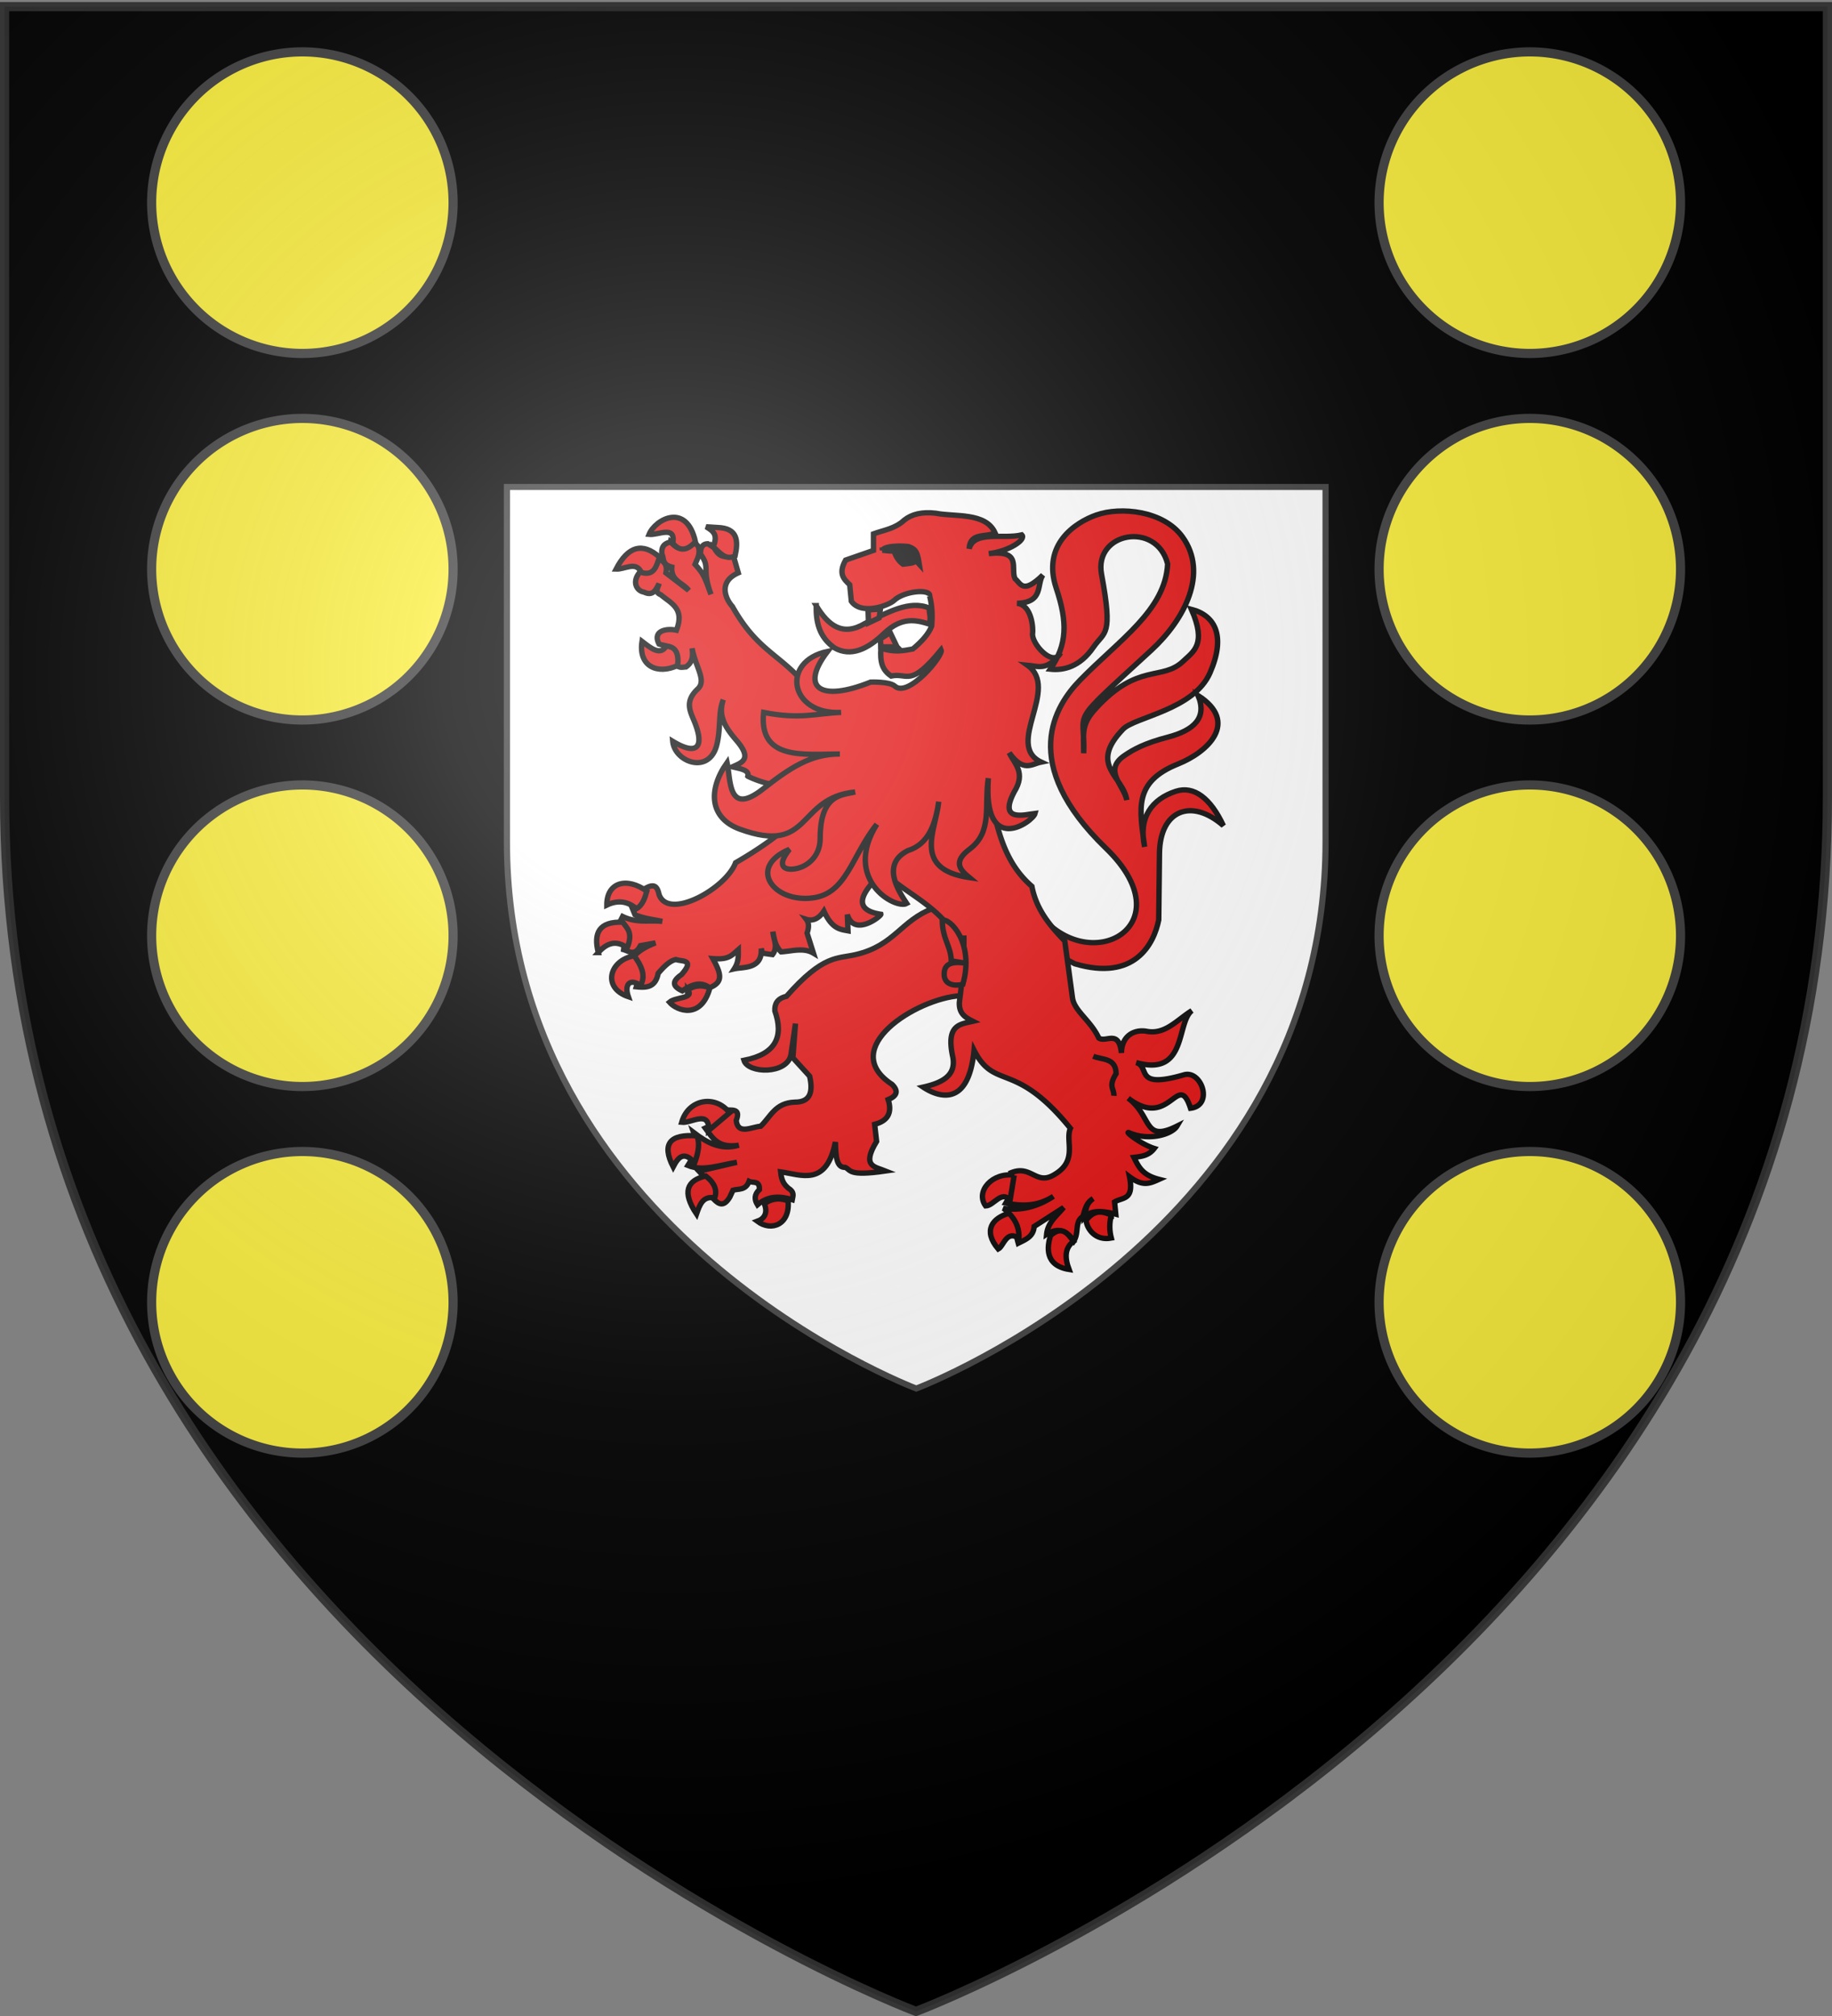
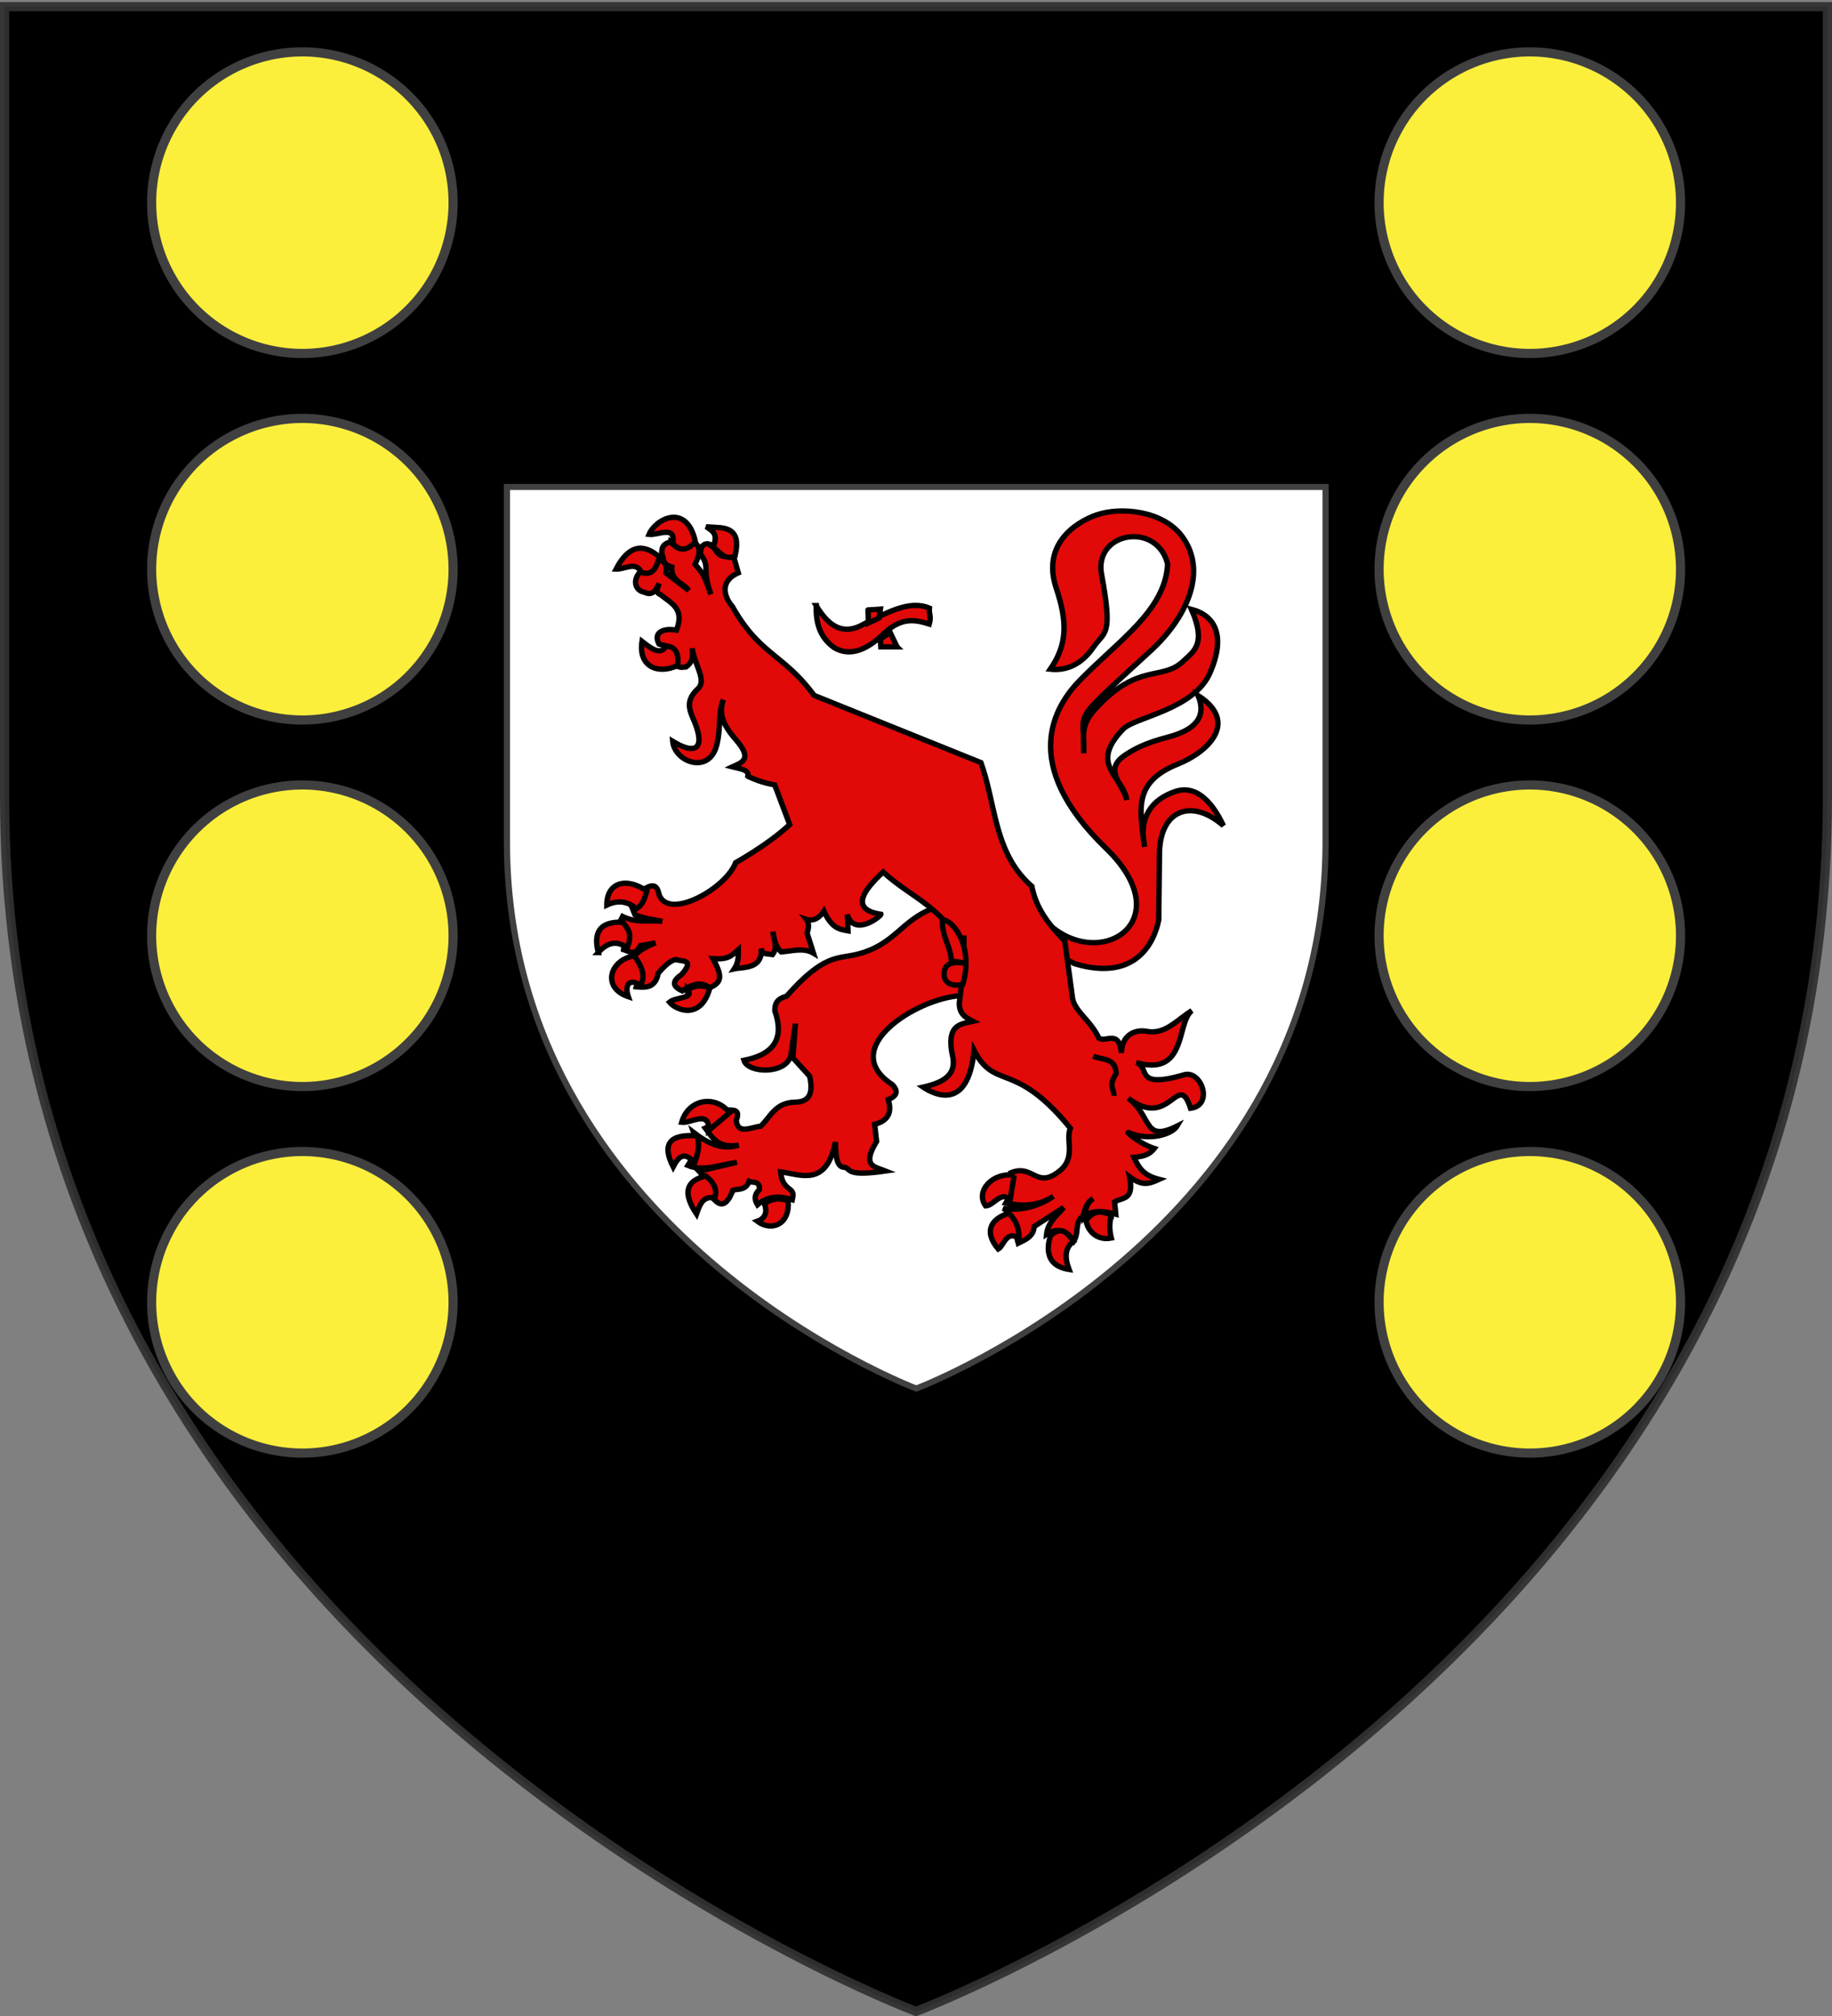
<svg xmlns="http://www.w3.org/2000/svg" xmlns:xlink="http://www.w3.org/1999/xlink" width="600" height="660" version="1.0">
  <rect width="100%" height="100%" fill="#808080" stroke="none" />
  <defs>
    <radialGradient xlink:href="#a" id="c" cx="221.445" cy="226.331" r="300" fx="221.445" fy="226.331" gradientTransform="matrix(1.353 0 0 1.349 -77.63 -85.747)" gradientUnits="userSpaceOnUse" />
    <linearGradient id="a">
      <stop offset="0" style="stop-color:white;stop-opacity:.314" />
      <stop offset=".19" style="stop-color:white;stop-opacity:.251" />
      <stop offset=".6" style="stop-color:#6b6b6b;stop-opacity:.125" />
      <stop offset="1" style="stop-color:black;stop-opacity:.125" />
    </linearGradient>
  </defs>
  <g style="display:inline">
    <path d="M300 658.5s298.5-112.32 298.5-397.772V2.176H1.5v258.552C1.5 546.18 300 658.5 300 658.5z" style="fill:#000;fill-opacity:1;fill-rule:evenodd;stroke:none;stroke-width:1px;stroke-linecap:butt;stroke-linejoin:miter;stroke-opacity:1;display:inline" />
  </g>
  <g style="display:inline">
    <path id="b" d="M-296.767 196.65a47.376 47.376 0 1 1 .077.025" style="fill:#fcef3c;fill-opacity:1;fill-rule:evenodd;stroke:#404040;stroke-width:2.879;stroke-linecap:round;stroke-linejoin:round;stroke-miterlimit:4;stroke-dasharray:none;stroke-dashoffset:0;stroke-opacity:1" transform="matrix(1.042 0 0 1.042 794.977 -91.622)" />
    <use xlink:href="#b" width="600" height="660" transform="translate(0 120)" />
    <use xlink:href="#b" width="600" height="660" transform="translate(0 240)" />
    <use xlink:href="#b" width="600" height="660" transform="translate(-402)" />
    <use xlink:href="#b" width="600" height="660" transform="translate(-402 120)" />
    <use xlink:href="#b" width="600" height="660" transform="translate(-402 240)" />
    <use xlink:href="#b" width="600" height="660" transform="translate(0 360)" />
    <use xlink:href="#b" width="600" height="660" transform="translate(-402 360)" />
    <g style="display:inline">
      <path d="M103.386 92.587v175.92c0 193.44 197.028 270.21 199.8 271.28 2.9-1.12 199.77-77.903 199.77-271.28V92.587h-399.57z" style="opacity:1;fill:#fff;fill-opacity:1;stroke:#404040;stroke-width:3;stroke-miterlimit:4;stroke-dasharray:none;stroke-opacity:1" transform="matrix(.671 0 0 .66 96.653 98.32)" />
      <g style="display:inline">
        <path d="M346.703 102.037c11.862 20.805 39.027 7.092 18.506-13.063-21.526-21.14-12.352-35.478-6.35-41.727 9.641-10.04 20.85-17.352 21.408-28.847-2.635-10.691-18.054-7.905-16.147 2.54 2.85 15.61.77 14.059-1.996 18.143-3.275 4.836-7.233 5.81-10.522 5.442 4.161-6.132 4.238-11.641 1.451-20.138-3.545-10.81 4.64-16.297 9.797-18.142 5.927-2.12 16.406-1.1 21.045 5.442 6.38 8.998.537 20.486-7.62 28.121-20.8 19.47-16.06 14.117-16.51 25.581.023-4.901-.732-7.02 2.904-11.067 10.37-11.544 16.25-6.785 21.408-11.792 2.522-2.449 5.752-4.166 1.995-12.881 5.892 1.573 8.427 6.728 4.536 15.783-3.951 9.196-18.376 10.958-21.227 13.97-8.53 9.016.06 11.631.907 17.598-.721-3.689-5.863-7.403-.544-11.066 2.232-1.538 4.924-3.05 10.523-4.536 6.438-1.71 9.688-4.792 7.438-10.341 10.102 6.617 2.377 14.026-4.869 16.978-11.076 4.514-9.401 11.23-8.193 20.577-1.55-7.323 1.766-11.831 7.62-13.789 4.404-1.472 8.485 1.716 11.61 8.527-7.775-6.914-15.483-3.886-15.602 6.894l-.181 16.51c-1.194 5.988-5.865 15.308-20.501 10.886l-16.51-8.709 5.624-6.894z" style="opacity:1;fill:#e20909;fill-opacity:1;stroke:#000;stroke-width:1.32;stroke-miterlimit:4;stroke-dasharray:none;stroke-opacity:1" transform="matrix(1.341 0 0 1.319 -127.522 160.36)" />
        <path d="M539.419 266.526c-.073 4.057.69 7.814 4.468 10.496 3.96 2.292 8.094.374 12.158-3.637 4.295-4.126 7.728-3.297 10.99-2.274.537-1.908-.122-2.683.024-3.961-4.877-2.105-10.34 1.162-15.745 3.814-5.412 3.284-8.96.532-11.895-4.438zM568.004 341.651c-7.974 3.06-9.38 9.197-18.87 11.48-4.59 1.104-7.932-.074-16.983 10.378-2.28.537-2.914 1.898-2.83 3.617 2.179 6.298.344 10.707-7.549 12.265 1.001 3.335 10.601 3.539 11.48-1.415.137-.774 1.1-7.705 1.1-7.705l-.629 8.491 4.089 4.56c.858 3.827.253 6.464-3.617 6.448-4.842.157-5.91 3.668-8.334 5.976-2.327.197-5.554 2.197-5.976-1.416 1.249-3.302-1.322-2.403-2.83-2.673-.45 2.002-2.196 3.447-4.718 4.56 1.722 2.336 3.028 5.052 8.177 4.246-4.394 1.309-7.784-.646-11.007-3.145 1.087 3.072.148 5.694-1.415 8.177 3.754 1.574 7.928-.21 11.95-.786l-9.277 2.201c1.593 1.79 3.696 2.9 3.617 6.92 1.2 1.267 2.438 2.063 3.93-.472l.787-1.73c1.403-.41 3.071.109 3.931-2.202.954.48 2.623-.29 2.516 2.045-1.316 1.258-1.224 2.516-.471 3.774 2.66-2.295 5.536-2.209 8.491-1.258.153-.839.51-1.678-.472-2.516-1.915-1.28-2.189-2.833-2.358-4.403 5.029.714 11.165 3.77 13.366-7.391.106 3.5.257 6.406 2.378 6.279 1.483.58.479 2.292 9.896.908-2.638-1.077-5.95-1.086-2.21-7.344l-.472-4.246c3.153-.813 4.343-2.804 3.303-6.133 2.075-.867 2.639-2.07.943-3.774-13.455-8.923 5.916-21.308 16.669-22.015l7.862-5.032-5.032-17.14-9.435.471z" style="fill:#e20909;fill-opacity:1;stroke:#000;stroke-width:1.32;stroke-miterlimit:4;stroke-dasharray:none;stroke-opacity:1" transform="matrix(1.341 0 0 1.319 -456.045 -153.286)" />
        <path d="M503.833 250.738c-1.973.458-2.196 1.662-2.118 2.998.6.963-.127 2.537 2.448 3.217-.304 3.492 2.804 3.908 4.11 5.79l-5.554-4.332c.53-2.57-1.077-3.003-2.228-3.891-.908 1.706-.645 4.832-4 3.547-2.237 2.469-.936 4.833.88 5.115 2.214 1.08 2.892-.598 3.67-2.104-.198.977-1.257 2.075.454 2.778 2.382 2.086 5.894 3.328 3.781 8.786-2.232-.52-5.966.021-4.235 3.438 1.743.635 5.17.25 3.892 5.005 1.105 1.087 1.839.697 2.667.673 1.79-1.26 1.713-2.944 1.513-4.647.752 4.539 3.63 7.963 1.388 10.092-3.33 3.166-1.822 5.624-.783 8.237 2.472 6.22.62 8.436-5.335 4.77.464 5.188 8.985 8.375 10.78.785 1.02-4.317.278-7.858 1.567-11.124-1.395 4.096.648 7.087 3.218 10.12 4.036 4.764 1.198 5.523-1.004 6.559 1.849.484 4.19.724 3.781 2.337a24.405 24.405 0 0 0 6.56 2.14l3.66 9.853c-3.298 3.095-7.746 6.255-13.217 9.47-2.34 6.425-16.412 14.39-18.687 7.893-.459-2.11-1.223-3.01-4-1.113-.27 1.417.22 2.758-2.558 4.455l.673 1.663c2.47 1.048 4.462 1.142 6.67 1.664-3.22-.381-6.193.503-9.68-1.224l-.77 1.554c3.287 2.224 1.227 4.459 1.003 6.683 1.371.404 2.74 1.67 4.111-1.004l3.671-.674c-3.49 1.391-4.351 2.455-5.568 3.561 2.733 2.65 1.581 4.979.893 7.343 2.408.25 4.676.197 5.335-3.341 1.446-1.732 2.9-3.175 4.345-3.438 1.499.55 4.723-.128 1.334 3.768-2.638 1.843-1.864 3.057.22 4.015 2.224-1.553 4.445-2.465 6.669-.784 3.33-1.353 2.898-3.36.784-7.233 3.911.34 4.62-.815 6.215-2.213-.004 1.51.154 2.974-.99 4.77 2.22-.51 6.924.136 6.6-5.06l.288 1.17 2.448.343c1.478-1.89.214-3.788.11-5.678.323 1.754.539 3.537 2.007 5.005 2.679-.17 5.486-1.131 7.893.33l-1.554-5.005c.545-1.6.4-2.636-.192-3.41 1.29.416 2.823.195 4.303-2.035 1.965 4.393 3.921 4.53 5.885 4.895l-.165-4.043c1.637 5.687 8.287.394 8.182-.069-8.435-1.311-3.081-7.023.577-10.49 6.652 6.309 14.579 8.528 19.69 19.304-.106 4.222-.504 8.59-1.086 13.049-.123 2.935 1.596 3.813 3.314 4.702-3.06.732-6.576.762-4.978 8.58 1.083 4.822-2.452 6.677-7.191 7.755 3.13 2.13 11.044 5.715 12.444-9.143 5.073 10.123 9.92 2.346 23.526 19.373-1.337 3.091 1.885 7.888-3.713 11.358-4.676 3.074-5.744-2.43-10.793-.33.572 2.862.254 4.868-1.265 7.521 3.875.796 7.744.87 11.618-1.664-3.805 2.58-8.117 3.68-12.25 2.97 2.301 1.417 2.865 5.737 3.67 8.663 1.774-.902 3.723-1.632 3.878-4.153l7.205-4.702c-1.636 2.034-3.87 3.64-4.153 6.641 2.88-1.845 4.967-.84 6.642 1.65 1.337-2.08.133-4.74 2.213-6.077.503-1.64.784-3.39 2.49-4.428-1.96 1.476-1.723 2.952-1.933 4.428 1.659-1.74 4.781-1.306 7.473-.564l-.288-3.039c1.96-1.212 4.814-.349 3.643-6.256 3.25 2.49 4.926 1.698 7.233.646-4.036-1.046-4.947-2.975-6.16-5.459 1.793-.21 3.593-.37 4.977-2.213-3.477-1.112-7.548-4.523-6.09-3.878 4.785 2.12 10.43.397 11.632-1.664-8.316 4.217-5.996-2.467-11.908-6.916 10.23 7.99 12.159-7.088 15.221 2.489 5.701-.721 2.658-9.563-1.608-8.305-12.41 3.658-8.098-1.972-11.674-3.039 12.51 3.613 9.744-9.911 13.612-12.897-3.706 2.36-6.529 6-11.013 5.142-3.04-.554-6.146 1.07-6.188 5.363-.66-5.988-3.773-2.436-5.541-3.7-1.964-4.327-5.993-6.726-6.421-9.968-.54-4.075-1.168-8.795-1.884-14.107-3.57-3.776-6.935-7.734-8.03-13.572-9.291-8.185-8.748-20.3-12.458-30.717l-40.727-16.679c-7.563-10.373-13.32-10.03-19.965-22.069-1.663-1.866-3.546-6.116 1.444-8.332l-1.1-3.891c-1.595-.575-3.19.808-4.785-2.338l-1.554-1.004c-1.163-.001-1.81.781-1.788 2.558 2.56 3.58.17 3.357 2.558 10.01-1.467-4.04-1.68-4.97-3.891-7.453.526-1.349 1.376-2.546.783-4.455-.942-1.285-1.44-.762-2.117-.99-2.362 2.58-3.443 1.028-4.661-.11zm71.65 97.653c.016.884.015 1.782 0 2.681v-2.681z" style="fill:#e20909;fill-opacity:1;stroke:#000;stroke-width:1.32;stroke-miterlimit:4;stroke-dasharray:none;stroke-opacity:1" transform="matrix(1.341 0 0 1.319 -456.045 -153.286)" />
        <path d="M570.206 344.617c.053 4.769 2.097 6.325 2.201 10.086l3.989.65c-3.275-.557-5.693-.266-5.718 2.495-.125 2.61 2.202 3.253 4.56 2.673 2.877-10.372-3.248-16.513-5.032-15.904zM607.081 378.37c2.186.968 5.495.304 5.583 4.324-2.02 3.303-.417 3.709-.55 5.504" style="fill:#e20909;fill-opacity:1;stroke:#000;stroke-width:1.32;stroke-miterlimit:4;stroke-dasharray:none;stroke-opacity:1" transform="matrix(1.341 0 0 1.319 -456.045 -153.286)" />
        <path d="M-1928.962 172.153c-11.118 5.31-21.916.493-19.753-13.58 5.284 4.16 10.205 8.028 13.374 2.674 4.576.207 7.277 3.036 6.379 10.906zM-1949.126 119.685c-2.846-6.526-9.2-1.648-13.992-1.852 6.647-13.008 14.683-15.18 24.074-6.79-1.636 5.295-3.108 10.82-10.082 8.642zM-1944.806 98.286c5.15.56 14.889-5.436 13.169 4.938 3.896 4.9 8.106 4.149 12.55-.823-4.875-22.324-22.252-12.763-25.719-4.115zM-1909.21 105.282c2.856-7.09-.079-8.856-3.91-11.317l6.38.412c11.154.392 11.55 7.509 9.67 16.049-5.65 2.692-8.544-2.19-12.14-5.144zM-1951.801 309.186c-4.708-4.064-10.108-5.123-16.46-2.058-.046-12.774 10.957-16.012 22.22-7.818-1.135 4.077-2.465 7.959-5.76 9.876zM-1972.994 333.877c-2.75-10.962.441-17.622 13.58-17.078 2.362 3.402 5.865 5.766 2.469 14.403-6.266-4.604-11.425-2.57-16.05 2.675zM-1953.036 335.729c3.978 5.555 6.59 11.11 3.498 16.666-6.436-4.42-8.976.05-6.79 6.378-14.849-5.106-10.372-20.749 3.292-23.044zM-1923.407 354.864c4.42-2.78 8.473-2.627 12.345-1.029-4.809 17.905-18.264 12.948-22.427 8.025 3.494-3.051 14.078-1.948 10.082-6.996zM-1900.157 424.204c-7.522-10.142-22.722-8.165-26.542 5.35 5.483.596 15.383-7.274 15.02 4.526l11.523-9.876zM-1919.498 452.392c-6.015-7.057-9.163-3.121-11.933 2.264-6.586-13.147-1.642-18.607 13.168-17.49 1.766 4.142.824 9.445-1.235 15.226zM-1913.325 459.8c-10.53 2.465-13.257 9.062-5.144 21.398 1.76-5.153 3.505-10.325 10.082-9.053 1.452-4.115.19-8.23-4.938-12.346zM-1880.815 475.437c2.06 5.249-.073 8.485-3.91 9.876 7.965 6.023 18.303 1.727 17.078-11.522-4.157-1.543-8.465-1.726-13.168 1.646zM-1742.136 459.388l-2.263 13.991c-4.902-5.65-9 3.143-13.58 3.292-5.924-8.292 3.897-19.175 15.843-17.283zM-1739.461 494.984c.085-4.517-.748-9.137-5.555-14.197-9.114 2.684-14.695 9.626-5.967 20.164 3.027-1.607 4.548-11.027 11.522-5.967zM-1721.972 493.338c6.394-5.685 9.576-1.2 12.757 3.292-4.786 3.645-4.964 9.01-2.469 15.843-13.827-2.294-12.115-13.073-10.288-19.135zM-1688.228 481.815c-1.156 4.61-1.037 8.901 0 12.963-8.893 1.72-13.623-5.341-13.991-10.082 3.707-4.496 6.993-6.063 13.991-2.88zM-1807.179 161.62l-3.779-8.03-5.431 3.543.236 4.487h8.974zM-1823.238 140.837l6.849-.472-.709 4.96-5.904 2.833-.236-7.32z" style="opacity:1;fill:#e20909;fill-opacity:1;stroke:#000;stroke-width:3;stroke-miterlimit:4;stroke-dasharray:none;stroke-opacity:1" transform="matrix(.59 0 0 .581 1360.014 117.858)" />
-         <path d="M-1789.04 133.008c.652-4.187-14.133-2.97-19.806 2.504-2.848 2.748-17.97 8.537-23.675.455l-.91-9.333c-3.234-3.122-6.513-6.208-2.276-13.886l15.48-5.464v-9.333c5.572-2.077 12.038-2.895 17.072-7.74 4.117-3.304 9.772-4.812 17.529-3.87 10.413 2.134 27.725-.668 32.883 11.06-4.922 2.744-13.933-.532-14.388 8.913 2.83-10.38 18.755-5.214 29.218-7.775 2.646 2.654-7.056 9.226-18.347 10.567 18.686-2.2 11.962 8.367 14.569 14.113 3.231 2.624 4.227 9.08 15.48-2.048-3.619 5.365.617 15.43-14.342 15.935 8.615.957 8.965 15.11 8.65 16.845-.984 5.432 11.242 19.63 15.48 11.155-7.434 10.43-12.735 7.352-18.439 6.829 18.522 13.176-12.816 44.882 7.74 54.634-5.513 1.151-9.86 5.903-17.756-5.236 2.993 6.38 9.378 11.165 2.731 22.082-8.956 17.248 6.003 12.719 11.61 12.065-1.192 4.767-29.083 24.687-25.951-19.805-2.374 15.63 2.496 29.986-10.244 39.837-9.726 7.318-5.39 11.823-.227 16.163-32.11-4.774-18.542-26.84-17.074-42.797-1.728 12.445-5.591 23.962-17.073 27.545-15.009 7.604-5.37 22.615-.683 29.82-6.16 3.452-35.81-13.191-16.618-44.617-14.094 17.91-16.658 39.241-35.893 41.523-21.802 2.587-35.987-17.514-12.595-27.41-6.496 8.287-3.988 11.482 1.594 11.155 7.543-.442 15.498-6.678 15.48-17.3-.045-25.402 12.427-24.32 19.35-26.18-32.631 3.343-23.803 35.799-63.968 20.944-16.509-6.106-18.058-21.681-7.057-37.561 2.056 9.608.25 30.58 19.805 15.024 14.882-11.838 26.525-19.88 42.796-19.805-20.377.094-45.08 3.6-42.341-23.447 20.508 4.085 28.566.59 43.024 0-28.476 1.563-33.81-28.755-7.512-34.374-15.674 20.732-3.902 28.666 23.903 17.3 0 0 10.503-.412 13.43 2.277 7.432 6.828 27.164-17.289 25.724-20.487-17.403 21.676-18.43 12.764-27.772 14.796-5.113-3.544-6.17-8.006-5.691-15.707 7.529 2.567 12.586 1.426 17.756.455 4.782-4.067 8.711-8.304 10.471-12.975.389-5.616.286-11.23-1.138-16.846z" style="opacity:1;fill:#e20909;fill-opacity:1;stroke:#000;stroke-width:3;stroke-miterlimit:4;stroke-dasharray:none;stroke-opacity:1" transform="matrix(.59 0 0 .581 1360.014 117.858)" />
-         <path d="M555.562 252.794c.748-1.43 6.644-1.047 6.6-.836 1.76.572 1.892 1.786 2.2 2.93l.22 1.36-.748-.836c-.616.59-1.496.607-2.288.73l-.924.106c-1.188-.84-1.76-2.015-2.2-3.243-1.276 0-1.98-.123-2.86-.211z" style="fill:#000;stroke:#000;stroke-width:1.32" transform="matrix(1.341 0 0 1.319 -456.045 -153.286)" />
      </g>
    </g>
  </g>
  <g style="display:inline">
-     <path d="M300 658.5s298.5-112.32 298.5-397.772V2.176H1.5v258.552C1.5 546.18 300 658.5 300 658.5z" style="opacity:1;fill:url(#c);fill-opacity:1;fill-rule:evenodd;stroke:none;stroke-width:1px;stroke-linecap:butt;stroke-linejoin:miter;stroke-opacity:1" />
-   </g>
+     </g>
  <path d="M300 658.5S1.5 546.18 1.5 260.728V2.176h597v258.552C598.5 546.18 300 658.5 300 658.5z" style="opacity:1;fill:none;fill-opacity:1;fill-rule:evenodd;stroke:#313131;stroke-width:3;stroke-linecap:butt;stroke-linejoin:miter;stroke-miterlimit:4;stroke-dasharray:none;stroke-opacity:.941" />
</svg>